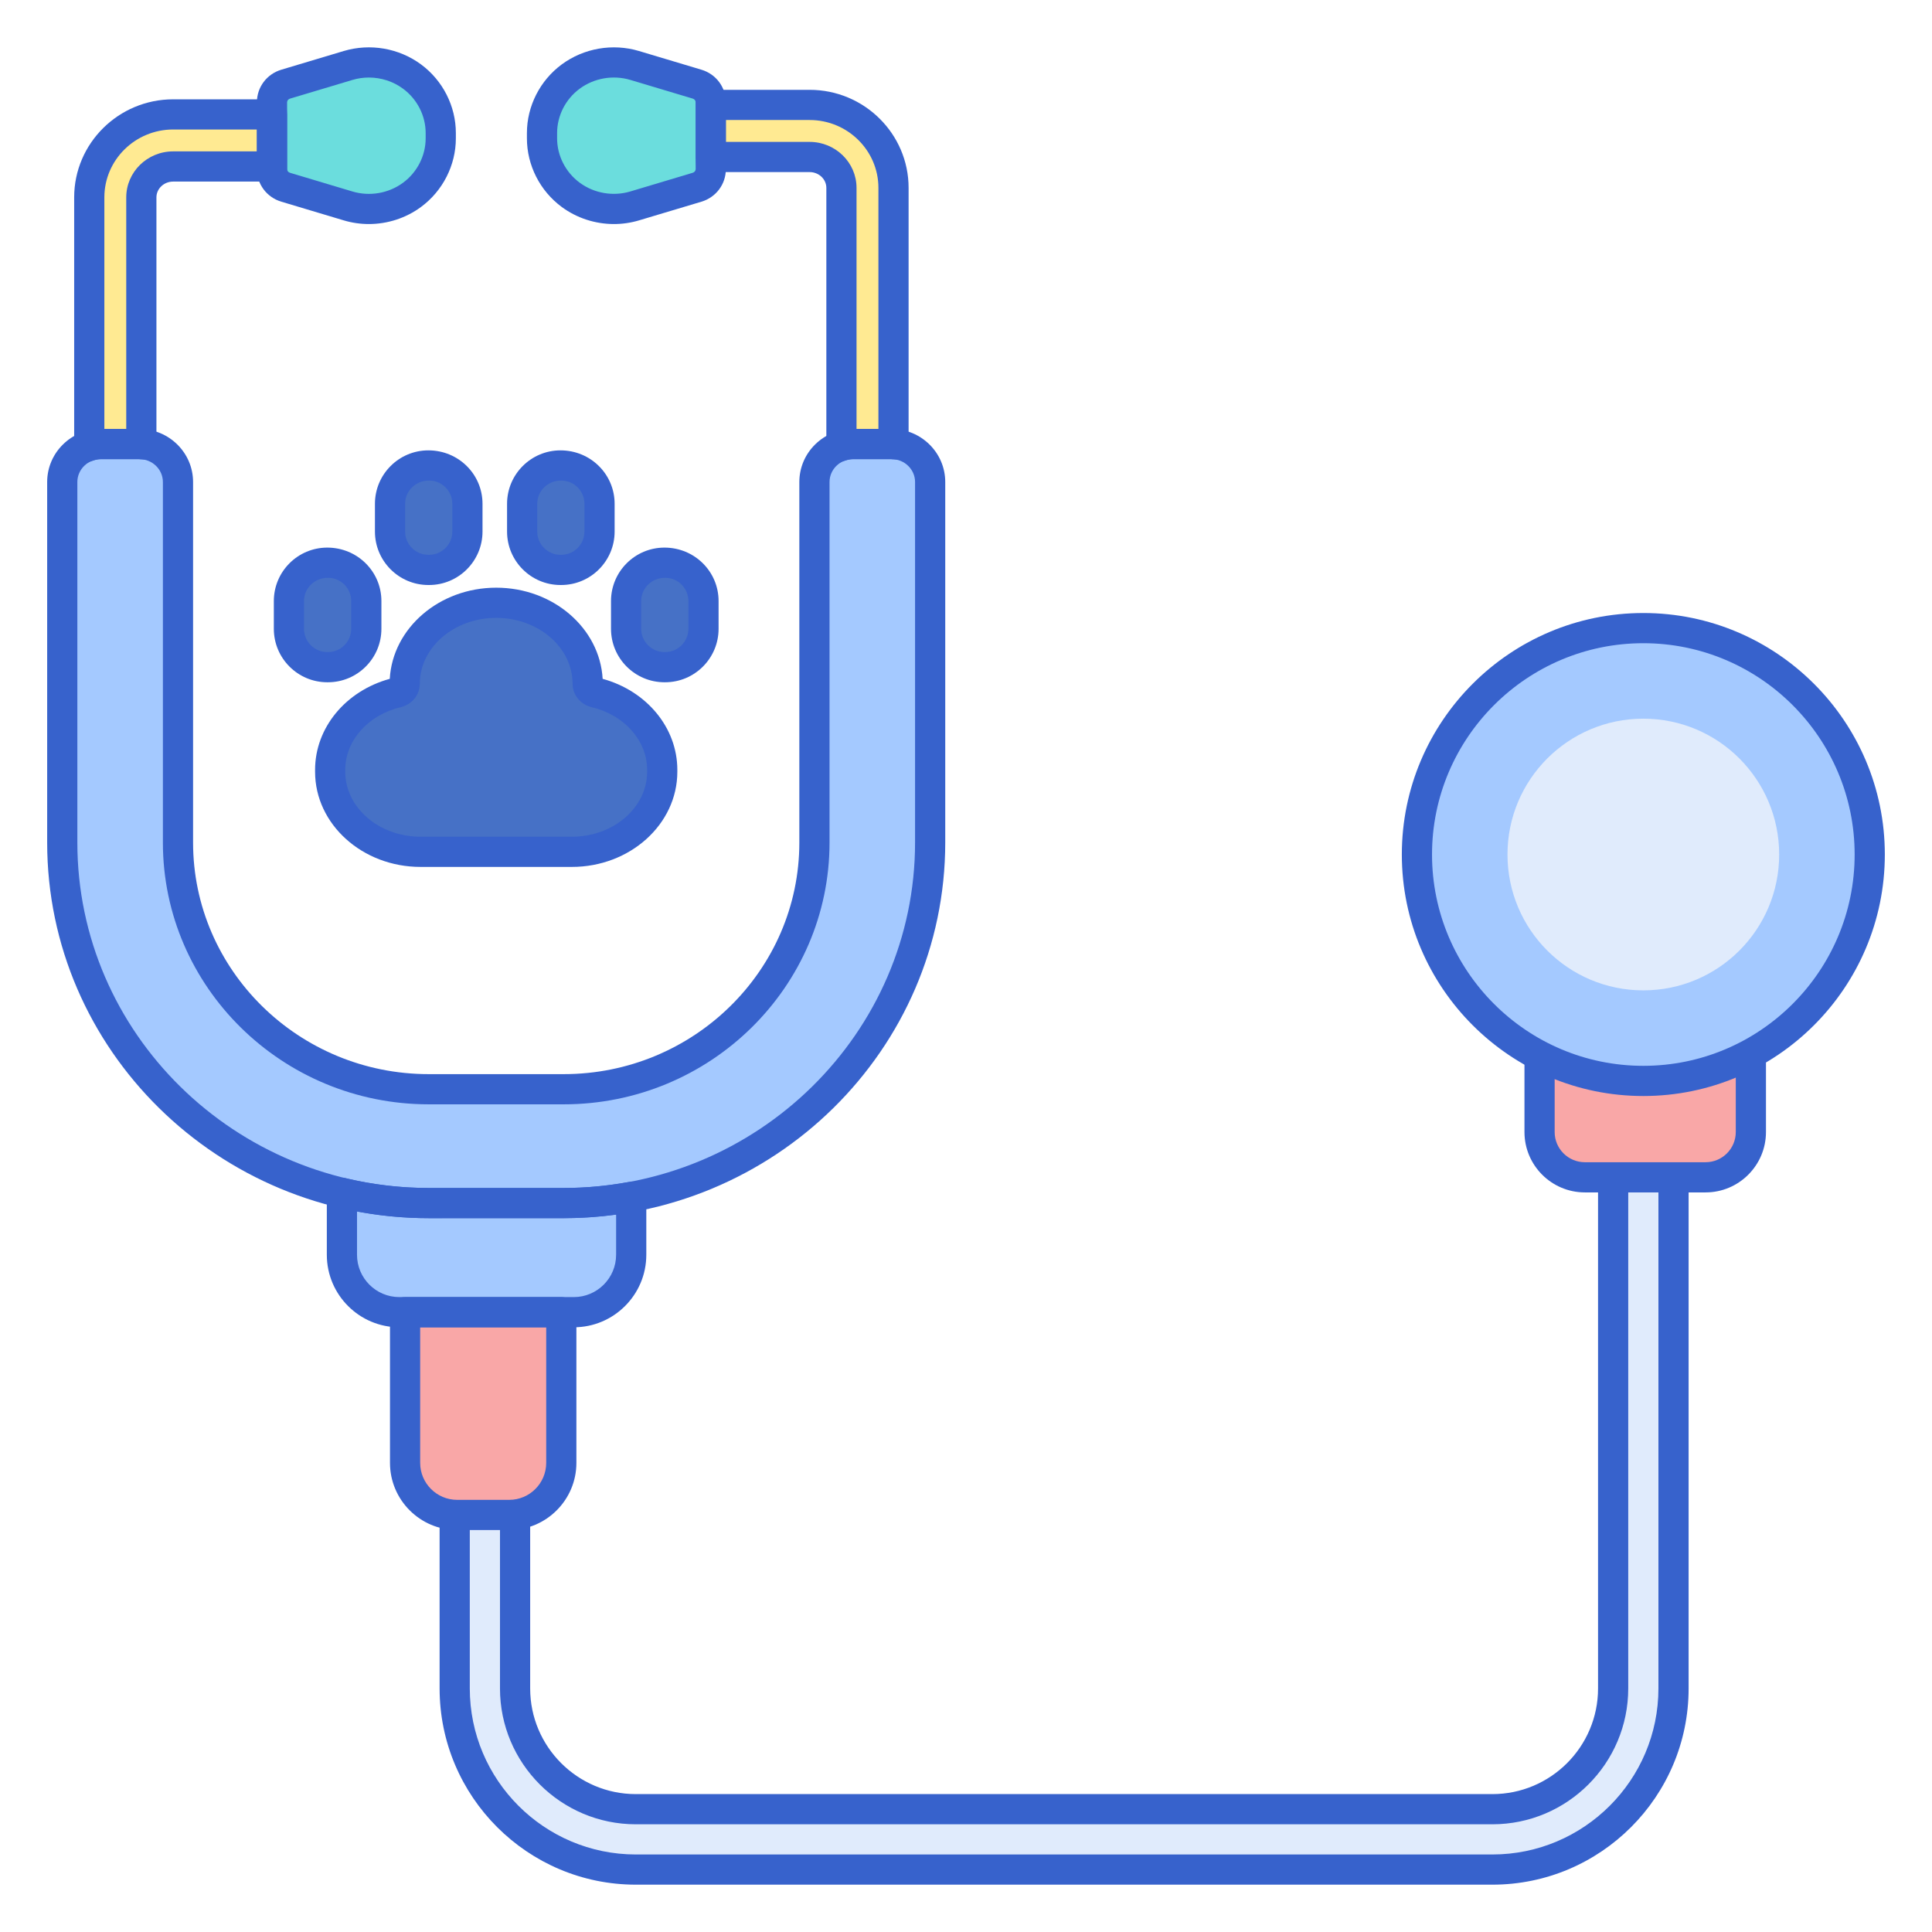
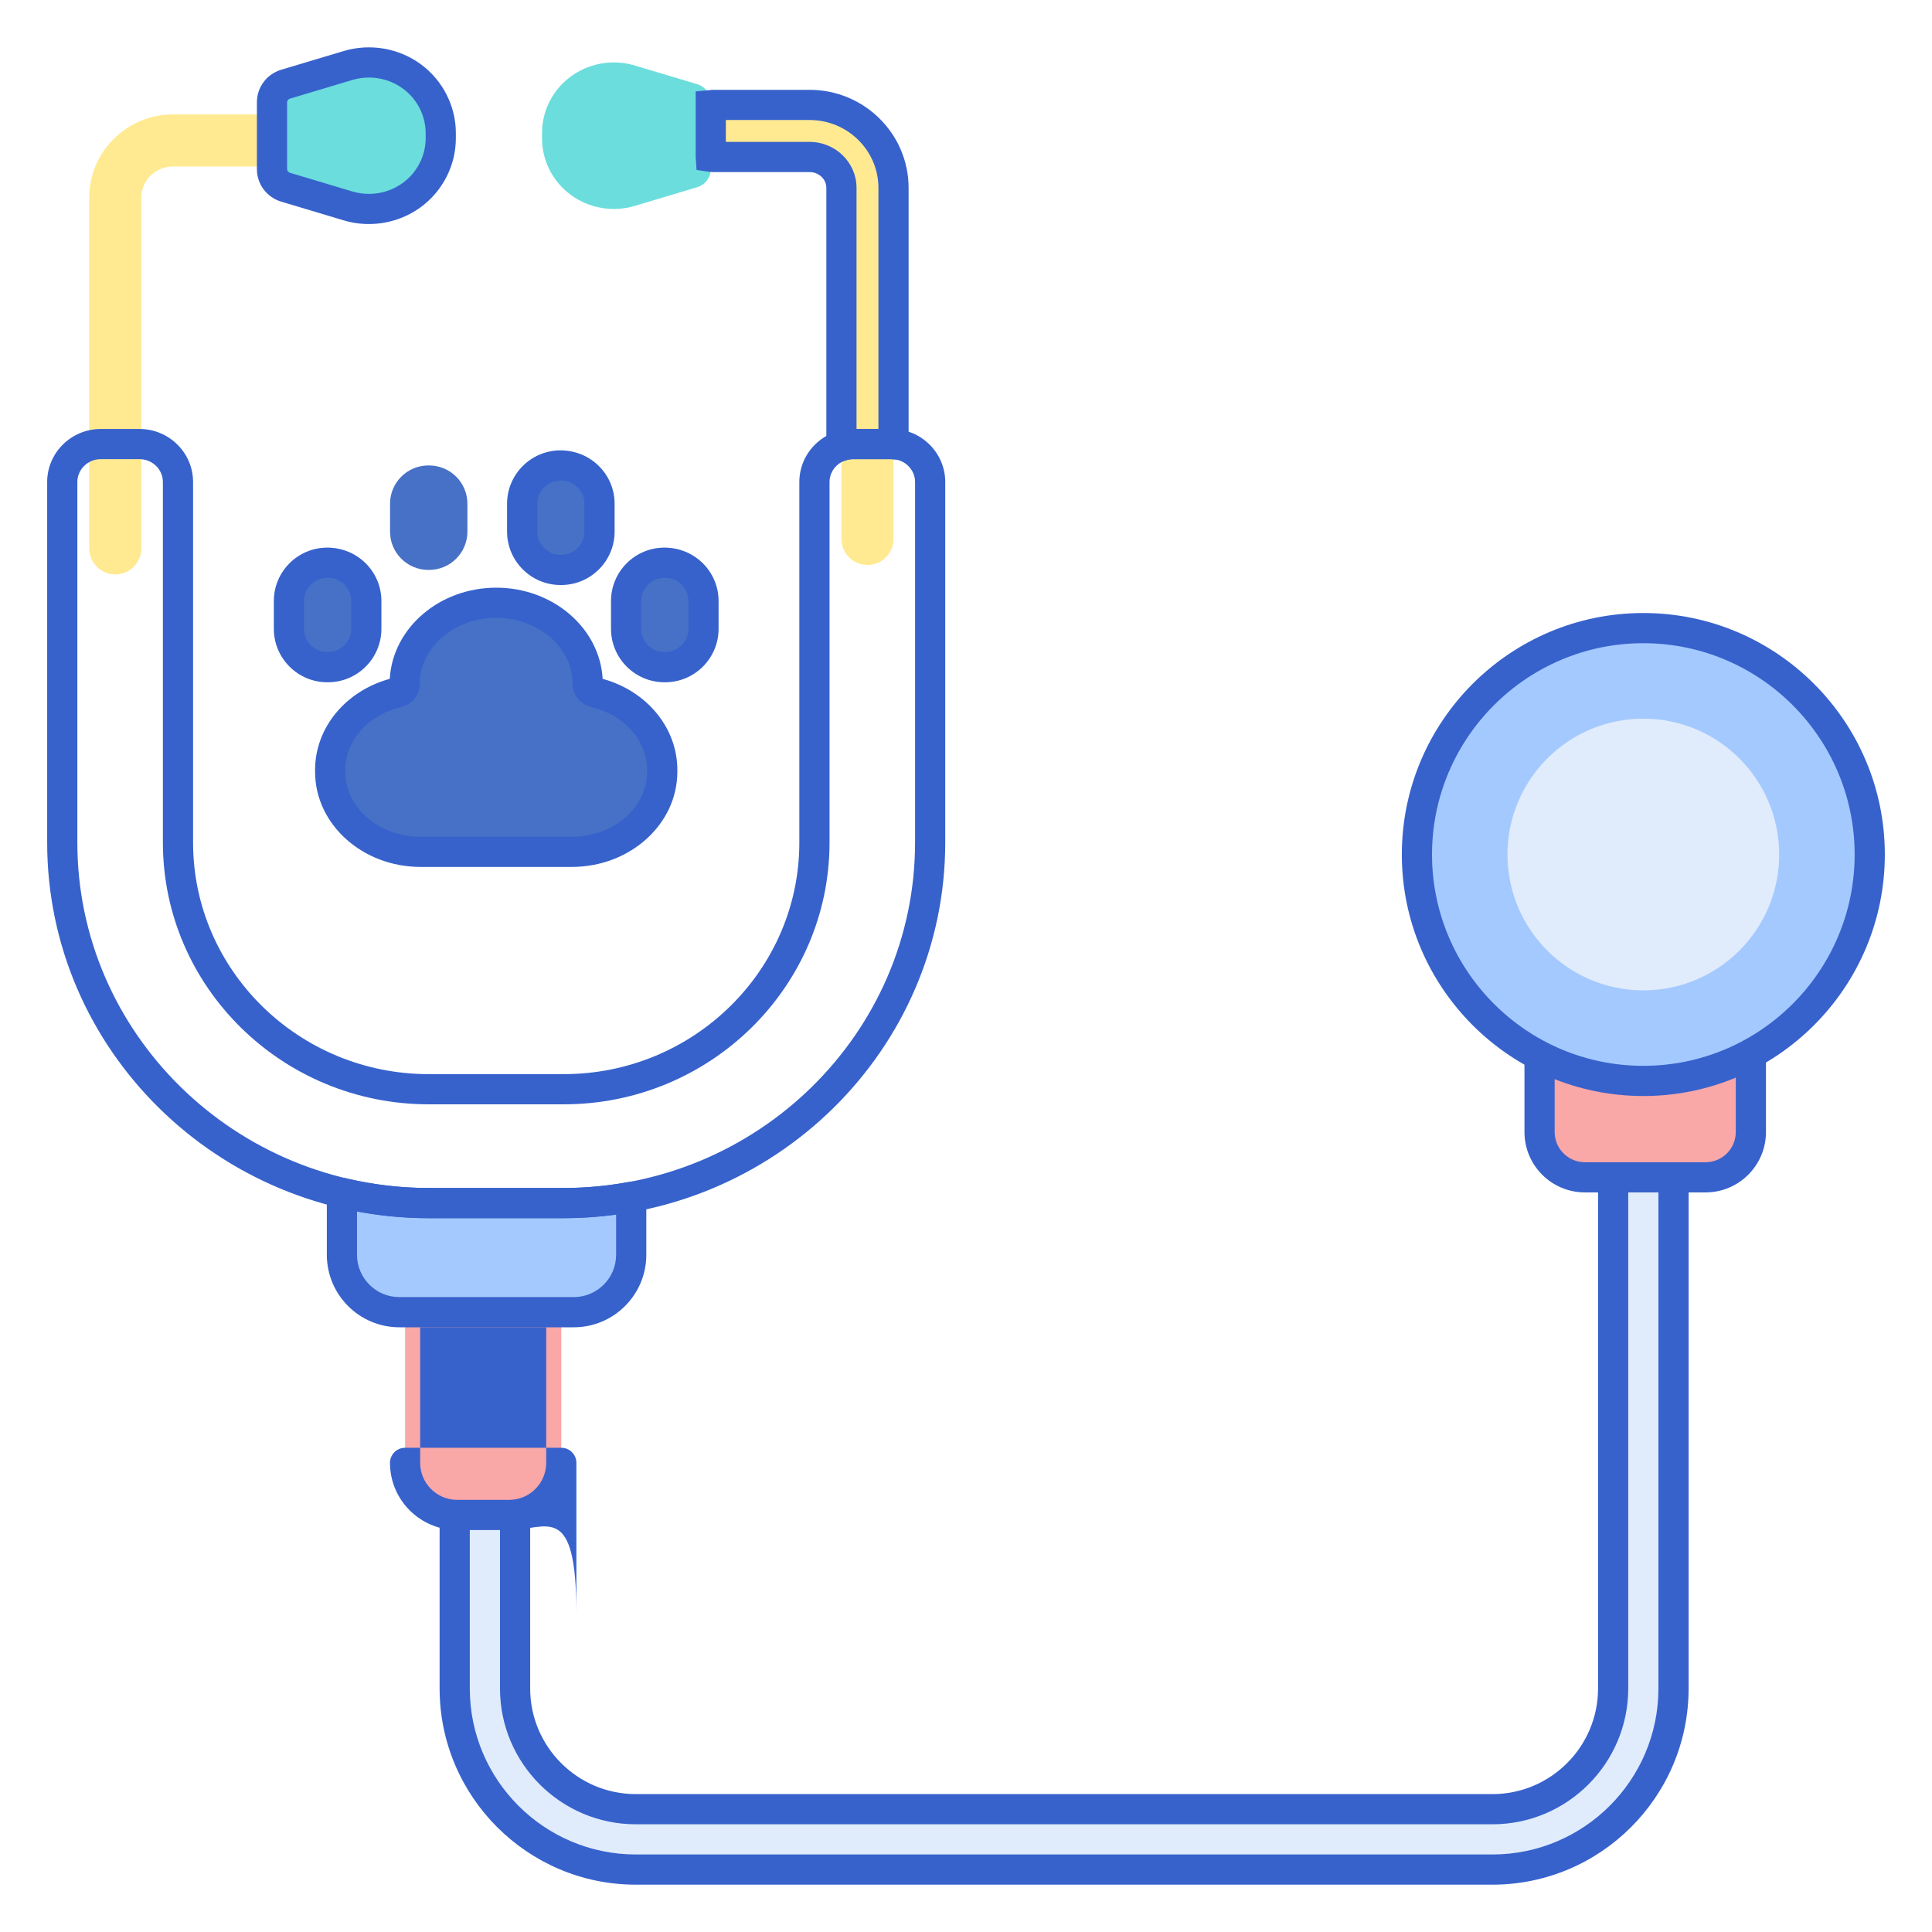
<svg xmlns="http://www.w3.org/2000/svg" version="1.1" id="Layer_1" x="0px" y="0px" viewBox="0 0 256 256" style="enable-background:new 0 0 256 256;" xml:space="preserve">
  <style type="text/css">
	.st0{fill:#E0EBFC;}
	.st1{fill:#3762CC;}
	.st2{fill:#4671C6;}
	.st3{fill:#F9A7A7;}
	.st4{fill:#A4C9FF;}
	.st5{fill:#6BDDDD;}
	.st6{fill:#F9CFCF;}
	.st7{fill:#FFEA92;}
	.st8{fill:#EAA97D;}
	.st9{fill:#B9BEFC;}
</style>
  <g>
    <g>
      <g>
        <g>
          <g>
            <g>
              <path class="st0" d="M197.75,247.728H84.25c-13.234,0-24-10.766-24-24v-43c0-2.209,1.791-4,4-4s4,1.791,4,4v43        c0,8.822,7.178,16,16,16h113.5c8.822,0,16-7.178,16-16v-81c0-2.209,1.791-4,4-4s4,1.791,4,4v81        C221.75,236.962,210.983,247.728,197.75,247.728z" />
            </g>
          </g>
        </g>
      </g>
    </g>
    <g>
      <g>
        <g>
          <g>
            <g>
              <path class="st1" d="M197.75,249.728H84.25c-14.336,0-26-11.664-26-26v-43c0-3.308,2.691-6,6-6s6,2.692,6,6v43        c0,7.72,6.28,14,14,14h113.5c7.72,0,14-6.28,14-14v-81c0-3.308,2.691-6,6-6s6,2.692,6,6v81        C223.75,238.065,212.087,249.728,197.75,249.728z M64.25,178.728c-1.103,0-2,0.897-2,2v43c0,12.131,9.869,22,22,22h113.5        c12.131,0,22-9.869,22-22v-81c0-1.103-0.897-2-2-2s-2,0.897-2,2v81c0,9.925-8.075,18-18,18H84.25c-9.925,0-18-8.075-18-18v-43        C66.25,179.625,65.353,178.728,64.25,178.728z" />
            </g>
          </g>
        </g>
      </g>
    </g>
    <g>
      <g>
        <g>
          <g>
            <g>
              <path class="st3" d="M226,156h-16c-3.314,0-6-2.686-6-6v-12h28v12C232,153.314,229.314,156,226,156z" />
            </g>
          </g>
        </g>
      </g>
      <g>
        <g>
          <g>
            <g>
              <path class="st1" d="M226,158h-16c-4.411,0-8-3.589-8-8v-12c0-1.104,0.896-2,2-2h28c1.104,0,2,0.896,2,2v12        C234,154.411,230.411,158,226,158z M206,140v10c0,2.206,1.794,4,4,4h16c2.206,0,4-1.794,4-4v-10H206z" />
            </g>
          </g>
        </g>
      </g>
    </g>
    <g>
      <g>
        <g>
          <g>
            <g>
              <path class="st7" d="M114.945,74.861c-1.905,0-3.45-1.545-3.45-3.45V24.895c0-2.257-1.892-4.093-4.216-4.093H94.5        c-1.905,0-3.45-1.545-3.45-3.45s1.545-3.45,3.45-3.45h12.778c6.13,0,11.116,4.931,11.116,10.993v46.516        C118.395,73.316,116.85,74.861,114.945,74.861z" />
            </g>
          </g>
        </g>
      </g>
    </g>
    <g>
      <g>
        <g>
          <g>
            <g>
              <path class="st7" d="M15.278,76.118c-1.905,0-3.45-1.545-3.45-3.45V26.152c0-6.062,4.987-10.993,11.116-10.993h12.777        c1.905,0,3.45,1.545,3.45,3.45c0,1.905-1.545,3.45-3.45,3.45H22.945c-2.325,0-4.216,1.836-4.216,4.093v46.516        C18.728,74.574,17.183,76.118,15.278,76.118z" />
            </g>
          </g>
        </g>
      </g>
    </g>
    <g>
      <g>
        <g>
          <g>
            <path class="st5" d="M54.597,25.818c2.396-1.768,3.806-4.542,3.806-7.488v-0.348v-0.348c0-2.946-1.41-5.721-3.806-7.488l0,0       c-2.427-1.791-5.576-2.336-8.478-1.467l-8.266,2.475c-1.076,0.322-1.811,1.299-1.811,2.405v8.846       c0,1.107,0.735,2.083,1.811,2.405l8.266,2.475C49.021,28.153,52.17,27.608,54.597,25.818L54.597,25.818z" />
          </g>
        </g>
      </g>
    </g>
    <g>
      <g>
        <g>
          <g>
            <path class="st5" d="M75.625,10.144c-2.396,1.768-3.806,4.542-3.806,7.488v0.348v0.348c0,2.946,1.41,5.721,3.806,7.488l0,0       c2.427,1.791,5.576,2.336,8.478,1.467l8.266-2.475c1.076-0.322,1.811-1.299,1.811-2.405v-8.846       c0-1.107-0.735-2.083-1.811-2.405l-8.266-2.475C81.201,7.808,78.052,8.353,75.625,10.144L75.625,10.144z" />
          </g>
        </g>
      </g>
    </g>
    <g>
      <g>
        <g>
          <g>
            <path class="st3" d="M53.675,173.872v19.966c0,3.811,3.089,6.9,6.9,6.9h6.9c3.811,0,6.9-3.089,6.9-6.9v-19.966H53.675z" />
          </g>
        </g>
      </g>
    </g>
    <g>
      <g>
        <g>
          <g>
            <path class="st4" d="M74.694,159.414H56.806c-3.964,0-7.812-0.478-11.5-1.36v8.213c0,4.2,3.405,7.605,7.605,7.605h23.124       c4.2,0,7.605-3.405,7.605-7.605v-7.676C80.738,159.123,77.752,159.414,74.694,159.414z" />
          </g>
        </g>
      </g>
    </g>
    <g>
      <g>
        <g>
          <g>
-             <path class="st4" d="M113.028,58.839c-2.823,0-5.111,2.251-5.111,5.029v10.057v37.716c0,18.052-14.874,32.687-33.222,32.687       H56.806c-18.348,0-33.222-14.634-33.222-32.687V73.925V63.868c0-2.777-2.288-5.029-5.111-5.029h-5.111       c-2.823,0-5.111,2.251-5.111,5.029v47.773c0,26.384,21.739,47.773,48.556,47.773h17.889c26.816,0,48.556-21.389,48.556-47.773       V63.868c0-2.777-2.288-5.029-5.111-5.029H113.028z" />
-           </g>
+             </g>
        </g>
      </g>
    </g>
    <g>
      <g>
        <g>
          <g>
            <path class="st1" d="M74.694,161.414H56.806c-27.876,0-50.556-22.328-50.556-49.773V63.868c0-3.876,3.19-7.029,7.111-7.029       h5.111c3.921,0,7.111,3.153,7.111,7.029v47.773c0,16.921,14.006,30.687,31.222,30.687h17.889       c17.216,0,31.222-13.766,31.222-30.687V63.868c0-3.876,3.19-7.029,7.111-7.029h5.111c3.921,0,7.111,3.153,7.111,7.029v47.773       C125.25,139.086,102.571,161.414,74.694,161.414z M13.361,60.839c-1.716,0-3.111,1.359-3.111,3.029v47.773       c0,25.24,20.885,45.773,46.556,45.773h17.889c25.671,0,46.556-20.534,46.556-45.773V63.868c0-1.67-1.396-3.029-3.111-3.029       h-5.111c-1.716,0-3.111,1.359-3.111,3.029v47.773c0,19.126-15.801,34.687-35.222,34.687H56.806       c-19.421,0-35.222-15.561-35.222-34.687V63.868c0-1.67-1.396-3.029-3.111-3.029H13.361z" />
          </g>
        </g>
      </g>
    </g>
    <g>
      <g>
        <g>
          <g>
            <path class="st1" d="M48.874,29.686c-1.118,0-2.239-0.16-3.329-0.486l-8.266-2.475c-1.937-0.58-3.238-2.317-3.238-4.322v-8.846       c0-2.005,1.301-3.741,3.238-4.322l8.266-2.475c3.491-1.045,7.318-0.383,10.24,1.773c2.892,2.134,4.618,5.535,4.618,9.098v0.697       c0,3.563-1.727,6.964-4.618,9.098v0C53.775,28.91,51.336,29.686,48.874,29.686z M54.597,25.818h0.01H54.597z M48.881,10.274       c-0.734,0-1.472,0.105-2.188,0.32l-8.266,2.475c-0.23,0.069-0.385,0.266-0.385,0.49v8.846c0,0.224,0.155,0.421,0.385,0.49       l8.266,2.475c2.292,0.687,4.803,0.253,6.717-1.16c1.874-1.383,2.993-3.581,2.993-5.879v-0.697c0-2.298-1.119-4.496-2.993-5.879       C52.094,10.782,50.496,10.274,48.881,10.274z" />
          </g>
        </g>
      </g>
    </g>
    <g>
      <g>
        <g>
          <g>
-             <path class="st1" d="M81.348,29.686c-2.463,0-4.901-0.776-6.911-2.259c-2.892-2.134-4.618-5.535-4.618-9.098v-0.697       c0-3.563,1.727-6.964,4.618-9.098v0c2.921-2.155,6.751-2.818,10.24-1.773l8.266,2.475c1.937,0.58,3.238,2.317,3.238,4.322       v8.846c0,2.005-1.301,3.741-3.238,4.322L84.677,29.2C83.588,29.526,82.465,29.686,81.348,29.686z M76.812,11.753       c-1.874,1.383-2.993,3.581-2.993,5.879v0.697c0,2.298,1.119,4.496,2.993,5.879c1.914,1.412,4.425,1.845,6.717,1.16l8.266-2.475       c0.23-0.069,0.385-0.266,0.385-0.49v-8.846c0-0.224-0.155-0.421-0.385-0.49l-8.266-2.475       C81.239,9.907,78.727,10.34,76.812,11.753L76.812,11.753z" />
-           </g>
-         </g>
-       </g>
-     </g>
-     <g>
-       <g>
-         <g>
-           <g>
-             <path class="st1" d="M67.475,202.737h-6.9c-4.908,0-8.9-3.993-8.9-8.9v-19.966c0-1.104,0.896-2,2-2h20.7c1.104,0,2,0.896,2,2       v19.966C76.375,198.745,72.382,202.737,67.475,202.737z M55.675,175.872v17.966c0,2.702,2.198,4.9,4.9,4.9h6.9       c2.702,0,4.9-2.198,4.9-4.9v-17.966H55.675z" />
+             </g>
+         </g>
+       </g>
+     </g>
+     <g>
+       <g>
+         <g>
+           <g>
+             <path class="st1" d="M67.475,202.737h-6.9c-4.908,0-8.9-3.993-8.9-8.9c0-1.104,0.896-2,2-2h20.7c1.104,0,2,0.896,2,2       v19.966C76.375,198.745,72.382,202.737,67.475,202.737z M55.675,175.872v17.966c0,2.702,2.198,4.9,4.9,4.9h6.9       c2.702,0,4.9-2.198,4.9-4.9v-17.966H55.675z" />
          </g>
        </g>
      </g>
    </g>
    <g>
      <g>
        <g>
          <g>
            <path class="st1" d="M76.034,175.872H52.91c-5.296,0-9.604-4.309-9.604-9.605v-8.213c0-0.612,0.28-1.191,0.761-1.57       c0.48-0.38,1.107-0.517,1.704-0.375c3.623,0.866,7.335,1.305,11.035,1.305h17.889c2.835,0,5.723-0.266,8.584-0.79       c0.582-0.107,1.185,0.051,1.641,0.431c0.456,0.38,0.72,0.943,0.72,1.536v7.676C85.639,171.563,81.33,175.872,76.034,175.872z        M47.306,160.525v5.741c0,3.091,2.514,5.605,5.604,5.605h23.124c3.09,0,5.604-2.514,5.604-5.605v-5.331       c-2.321,0.318-4.648,0.478-6.944,0.478H56.806C53.629,161.414,50.443,161.116,47.306,160.525z" />
          </g>
        </g>
      </g>
    </g>
    <g>
      <g>
        <g>
          <g>
-             <path class="st1" d="M9.828,61.813v-35.66c0-7.164,5.884-12.993,13.116-12.993h12.778c0.163,0,0.319,0.015,0.476,0.037       l1.73,0.235l0.113,1.76v8.657l-1.813,0.17c-0.187,0.026-0.343,0.041-0.506,0.041H22.944c-1.222,0-2.216,0.939-2.216,2.093       v34.811l-2.096-0.101c-0.084-0.004-0.167-0.012-0.249-0.023h-5.022c-0.278,0-0.576,0.052-0.938,0.165L9.828,61.813z        M13.828,56.839h2.9V26.152c0-3.36,2.789-6.093,6.216-6.093h11.097v-2.9H22.944c-5.027,0-9.116,4.034-9.116,8.993V56.839z" />
-           </g>
+             </g>
        </g>
      </g>
    </g>
    <g>
      <g>
        <g>
          <g>
            <path class="st1" d="M109.495,61.813V24.895c0-1.154-0.995-2.093-2.217-2.093H94.5c-0.162,0-0.318-0.015-0.474-0.037       l-1.73-0.235l-0.115-1.76v-8.657l1.813-0.17c0.187-0.026,0.343-0.041,0.506-0.041h12.778c7.232,0,13.117,5.829,13.117,12.993       v36.068l-2.096-0.101c-0.084-0.004-0.167-0.012-0.249-0.023h-5.022c-0.278,0-0.576,0.052-0.938,0.165L109.495,61.813z        M113.495,56.839h2.9V24.895c0-4.959-4.09-8.993-9.117-8.993H96.181v2.9h11.097c3.428,0,6.217,2.733,6.217,6.093V56.839z" />
          </g>
        </g>
      </g>
    </g>
    <g>
      <g>
        <g>
          <g>
            <circle class="st4" cx="217.75" cy="113.228" r="30" />
          </g>
        </g>
      </g>
    </g>
    <g>
      <g>
        <g>
          <g>
            <circle class="st0" cx="217.75" cy="113.228" r="18" />
          </g>
        </g>
      </g>
    </g>
    <g>
      <g>
        <g>
          <g>
            <path class="st1" d="M217.75,145.228c-17.645,0-32-14.355-32-32s14.355-32,32-32s32,14.355,32,32       S235.395,145.228,217.75,145.228z M217.75,85.228c-15.439,0-28,12.561-28,28s12.561,28,28,28s28-12.561,28-28       S233.189,85.228,217.75,85.228z" />
          </g>
        </g>
      </g>
    </g>
    <g>
      <g>
        <g>
          <g>
            <path class="st2" d="M43.457,88.403h-0.094c-2.806,0-5.08-2.274-5.08-5.08V79.64c0-2.806,2.274-5.08,5.08-5.08h0.094       c2.806,0,5.08,2.274,5.08,5.08v3.683C48.538,86.128,46.263,88.403,43.457,88.403z" />
          </g>
        </g>
      </g>
    </g>
    <g>
      <g>
        <g>
          <g>
            <path class="st2" d="M88.043,88.403h0.094c2.806,0,5.08-2.274,5.08-5.08V79.64c0-2.806-2.274-5.08-5.08-5.08h-0.094       c-2.806,0-5.08,2.274-5.08,5.08v3.683C82.962,86.128,85.237,88.403,88.043,88.403z" />
          </g>
        </g>
      </g>
    </g>
    <g>
      <g>
        <g>
          <g>
            <path class="st2" d="M56.855,75.517h-0.094c-2.806,0-5.08-2.274-5.08-5.08v-3.682c0-2.806,2.274-5.08,5.08-5.08h0.094       c2.806,0,5.08,2.274,5.08,5.08v3.682C61.935,73.242,59.661,75.517,56.855,75.517z" />
          </g>
        </g>
      </g>
    </g>
    <g>
      <g>
        <g>
          <g>
            <path class="st2" d="M74.267,75.517h0.094c2.806,0,5.08-2.274,5.08-5.08v-3.682c0-2.806-2.274-5.08-5.08-5.08h-0.094       c-2.806,0-5.08,2.274-5.08,5.08v3.682C69.187,73.242,71.462,75.517,74.267,75.517z" />
          </g>
        </g>
      </g>
    </g>
    <g>
      <g>
        <g>
          <g>
            <path class="st1" d="M43.458,90.403h-0.094c-3.904,0-7.08-3.176-7.08-7.08V79.64c0-3.904,3.176-7.08,7.08-7.08       c3.998,0,7.174,3.176,7.174,7.08v3.683C50.538,87.227,47.361,90.403,43.458,90.403z M43.458,76.56       c-1.792,0-3.174,1.382-3.174,3.08v3.683c0,1.698,1.382,3.08,3.08,3.08h0.094c1.698,0,3.08-1.382,3.08-3.08V79.64       C46.538,77.942,45.156,76.56,43.458,76.56z" />
          </g>
        </g>
      </g>
    </g>
    <g>
      <g>
        <g>
          <g>
            <path class="st1" d="M88.136,90.403h-0.094c-3.904,0-7.08-3.176-7.08-7.08V79.64c0-3.904,3.176-7.08,7.08-7.08       c3.998,0,7.174,3.176,7.174,7.08v3.683C95.216,87.227,92.04,90.403,88.136,90.403z M88.136,76.56       c-1.792,0-3.174,1.382-3.174,3.08v3.683c0,1.698,1.382,3.08,3.08,3.08h0.094c1.698,0,3.08-1.382,3.08-3.08V79.64       C91.216,77.942,89.834,76.56,88.136,76.56z" />
          </g>
        </g>
      </g>
    </g>
    <g>
      <g>
        <g>
          <g>
-             <path class="st1" d="M56.855,77.517h-0.094c-3.904,0-7.08-3.176-7.08-7.08v-3.682c0-3.904,3.176-7.08,7.08-7.08       c3.998,0,7.174,3.176,7.174,7.08v3.682C63.935,74.341,60.759,77.517,56.855,77.517z M56.855,63.674       c-1.792,0-3.174,1.382-3.174,3.08v3.682c0,1.698,1.382,3.08,3.08,3.08h0.094c1.698,0,3.08-1.382,3.08-3.08v-3.682       C59.935,65.056,58.553,63.674,56.855,63.674z" />
-           </g>
+             </g>
        </g>
      </g>
    </g>
    <g>
      <g>
        <g>
          <g>
            <path class="st1" d="M74.361,77.517h-0.093c-3.904,0-7.08-3.176-7.08-7.08v-3.682c0-3.904,3.176-7.08,7.08-7.08       c3.997,0,7.173,3.176,7.173,7.08v3.682C81.441,74.341,78.265,77.517,74.361,77.517z M74.361,63.674       c-1.792,0-3.173,1.382-3.173,3.08v3.682c0,1.698,1.382,3.08,3.08,3.08h0.093c1.698,0,3.08-1.382,3.08-3.08v-3.682       C77.441,65.056,76.059,63.674,74.361,63.674z" />
          </g>
        </g>
      </g>
    </g>
    <g>
      <g>
        <g>
          <g>
            <path class="st2" d="M78.875,91.763c-0.592-0.14-1.002-0.615-1.002-1.157l0,0c0-5.929-5.427-10.735-12.122-10.735l0,0       c-6.695,0-12.122,4.806-12.122,10.735l0,0c0,0.542-0.411,1.017-1.002,1.157c-5.11,1.209-8.875,5.335-8.875,10.242v0.262       c0,5.856,5.361,10.604,11.974,10.604H65.75l0,0h10.026c6.613,0,11.974-4.747,11.974-10.604v-0.262       C87.75,97.098,83.985,92.972,78.875,91.763z" />
          </g>
        </g>
      </g>
    </g>
    <g>
      <g>
        <g>
          <g>
            <path class="st1" d="M75.776,114.871H55.724c-7.706,0-13.974-5.654-13.974-12.604v-0.262c0-5.562,4.042-10.451,9.896-12.056       c0.38-6.718,6.561-12.078,14.104-12.078s13.724,5.36,14.104,12.078c5.854,1.604,9.896,6.493,9.896,12.056v0.262       C89.75,109.217,83.481,114.871,75.776,114.871z M65.75,81.871c-5.582,0-10.123,3.918-10.123,8.735       c0,1.473-1.045,2.749-2.542,3.104c-4.319,1.022-7.336,4.433-7.336,8.295v0.262c0,4.744,4.475,8.604,9.974,8.604h20.052       c5.5,0,9.974-3.86,9.974-8.604v-0.262c0-3.862-3.017-7.273-7.335-8.295h0c-1.497-0.354-2.542-1.631-2.542-3.104       C75.873,85.789,71.332,81.871,65.75,81.871z" />
          </g>
        </g>
      </g>
    </g>
  </g>
</svg>